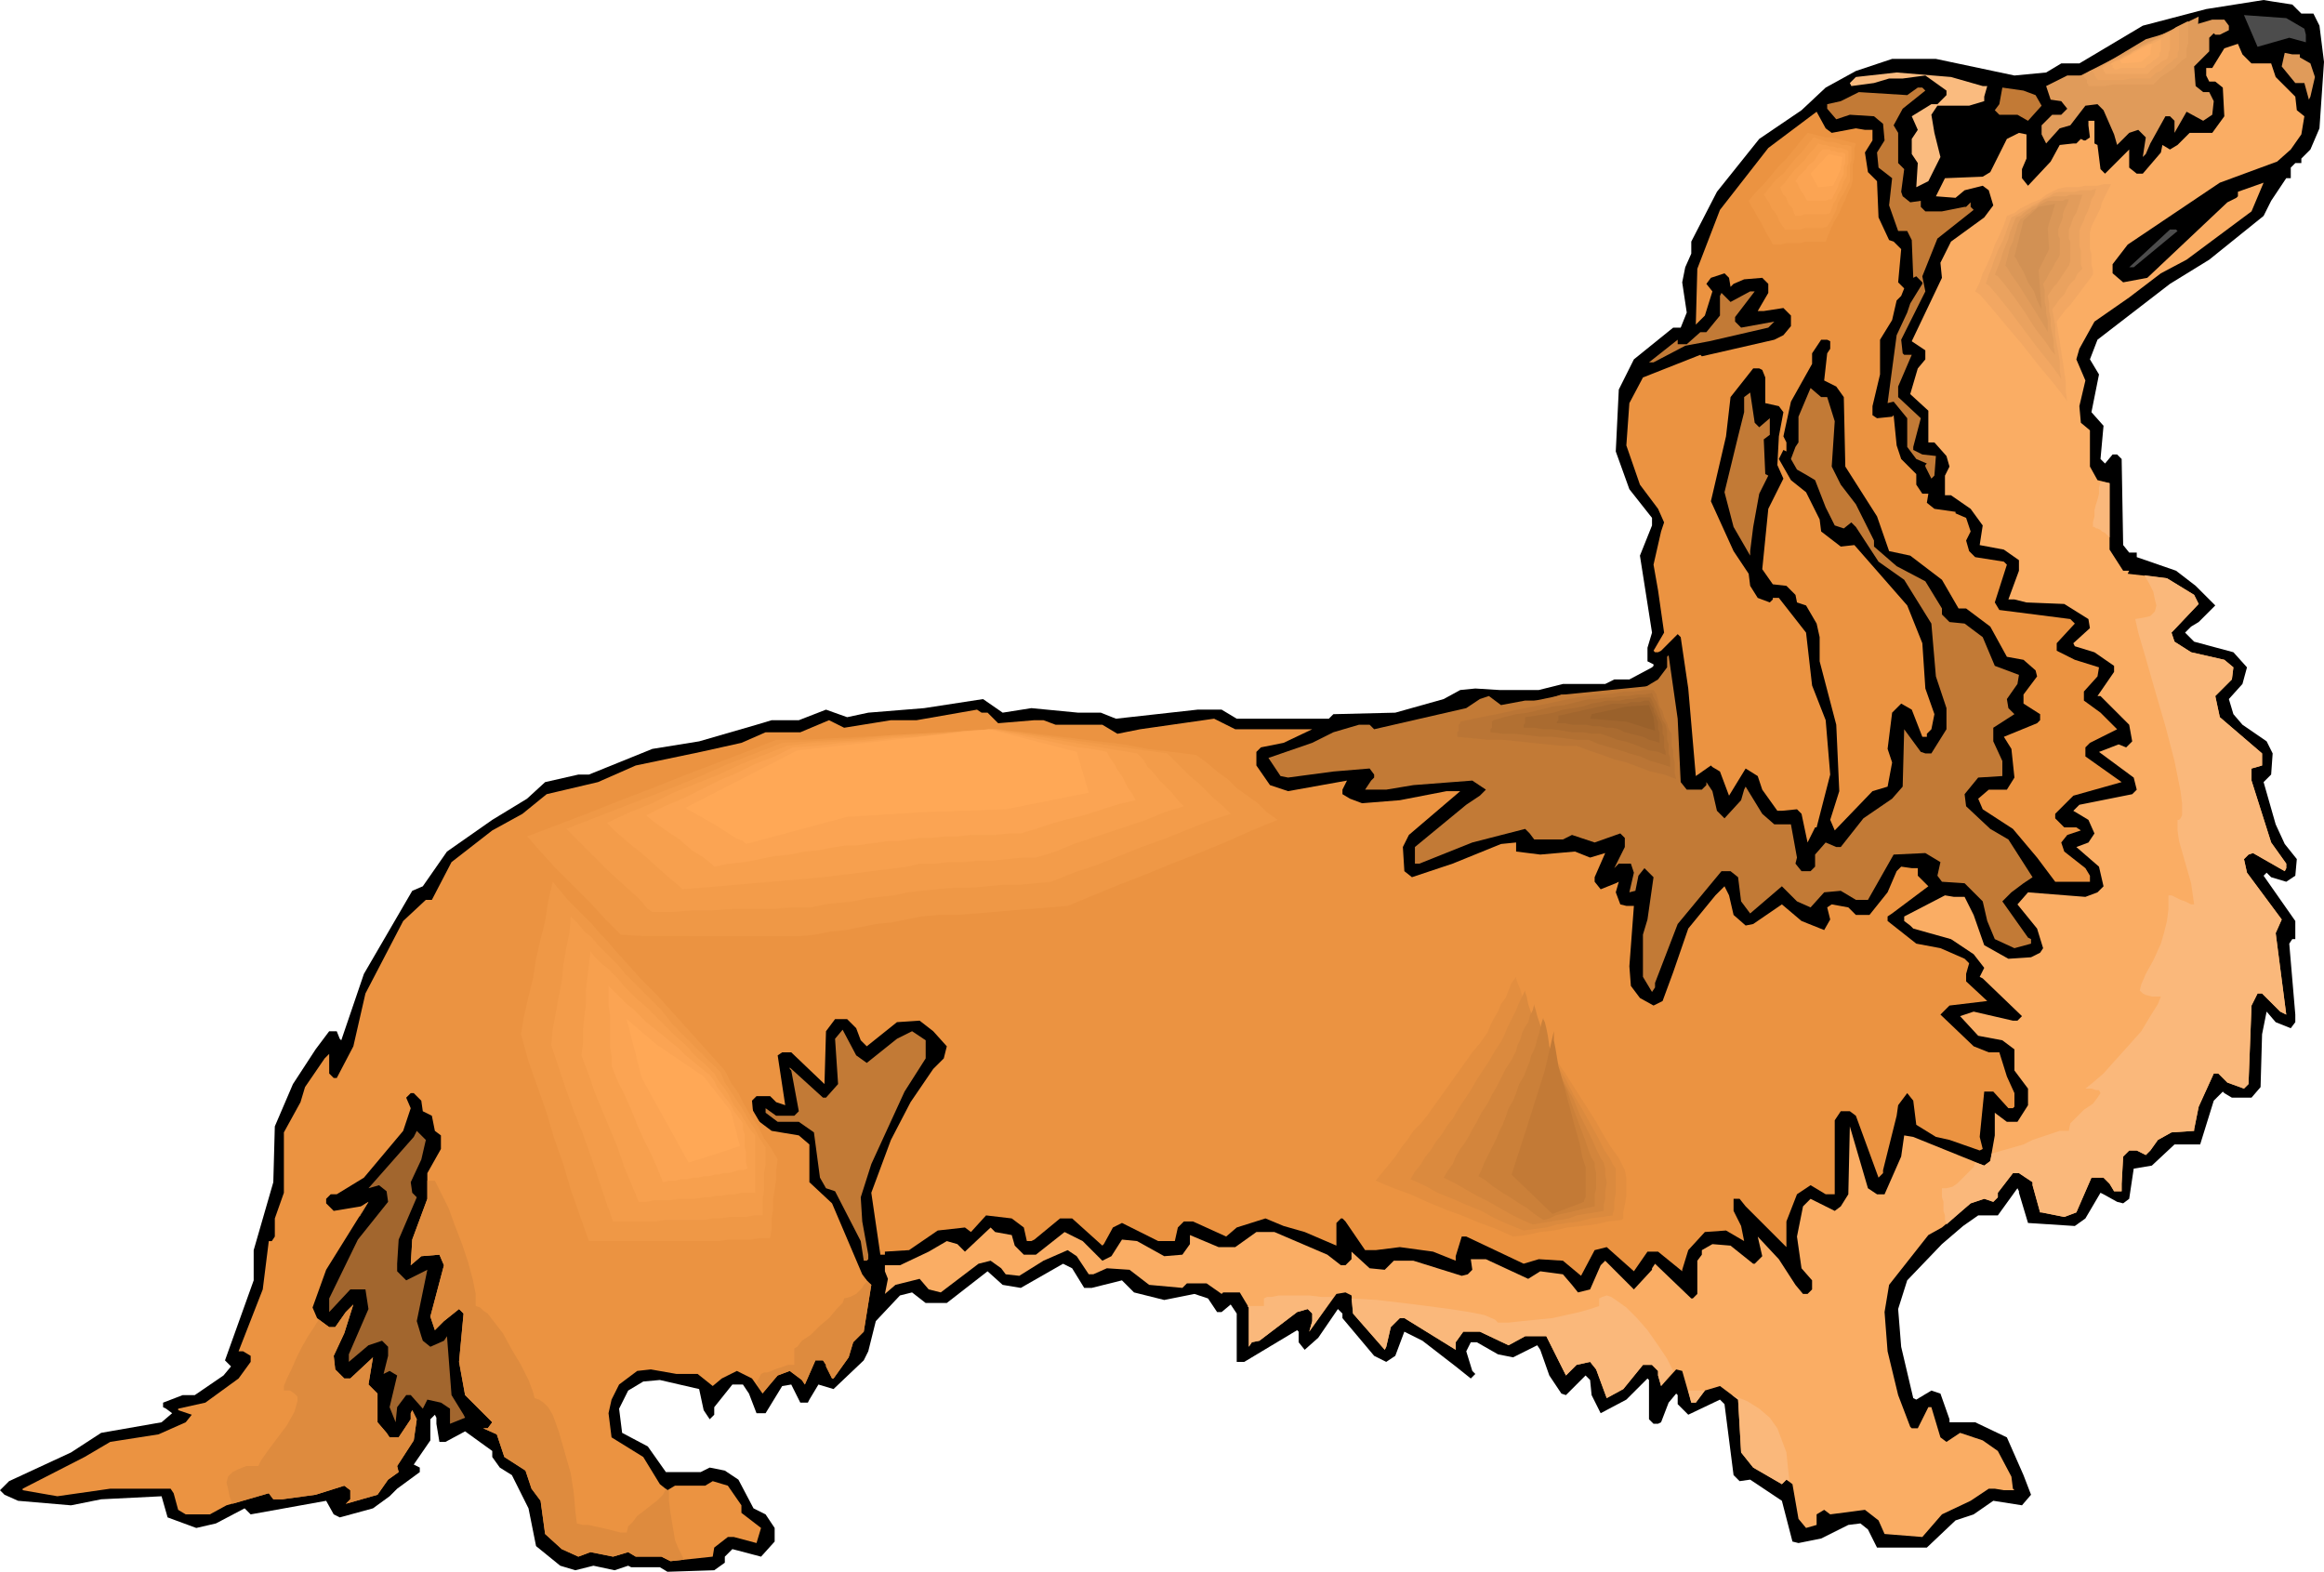
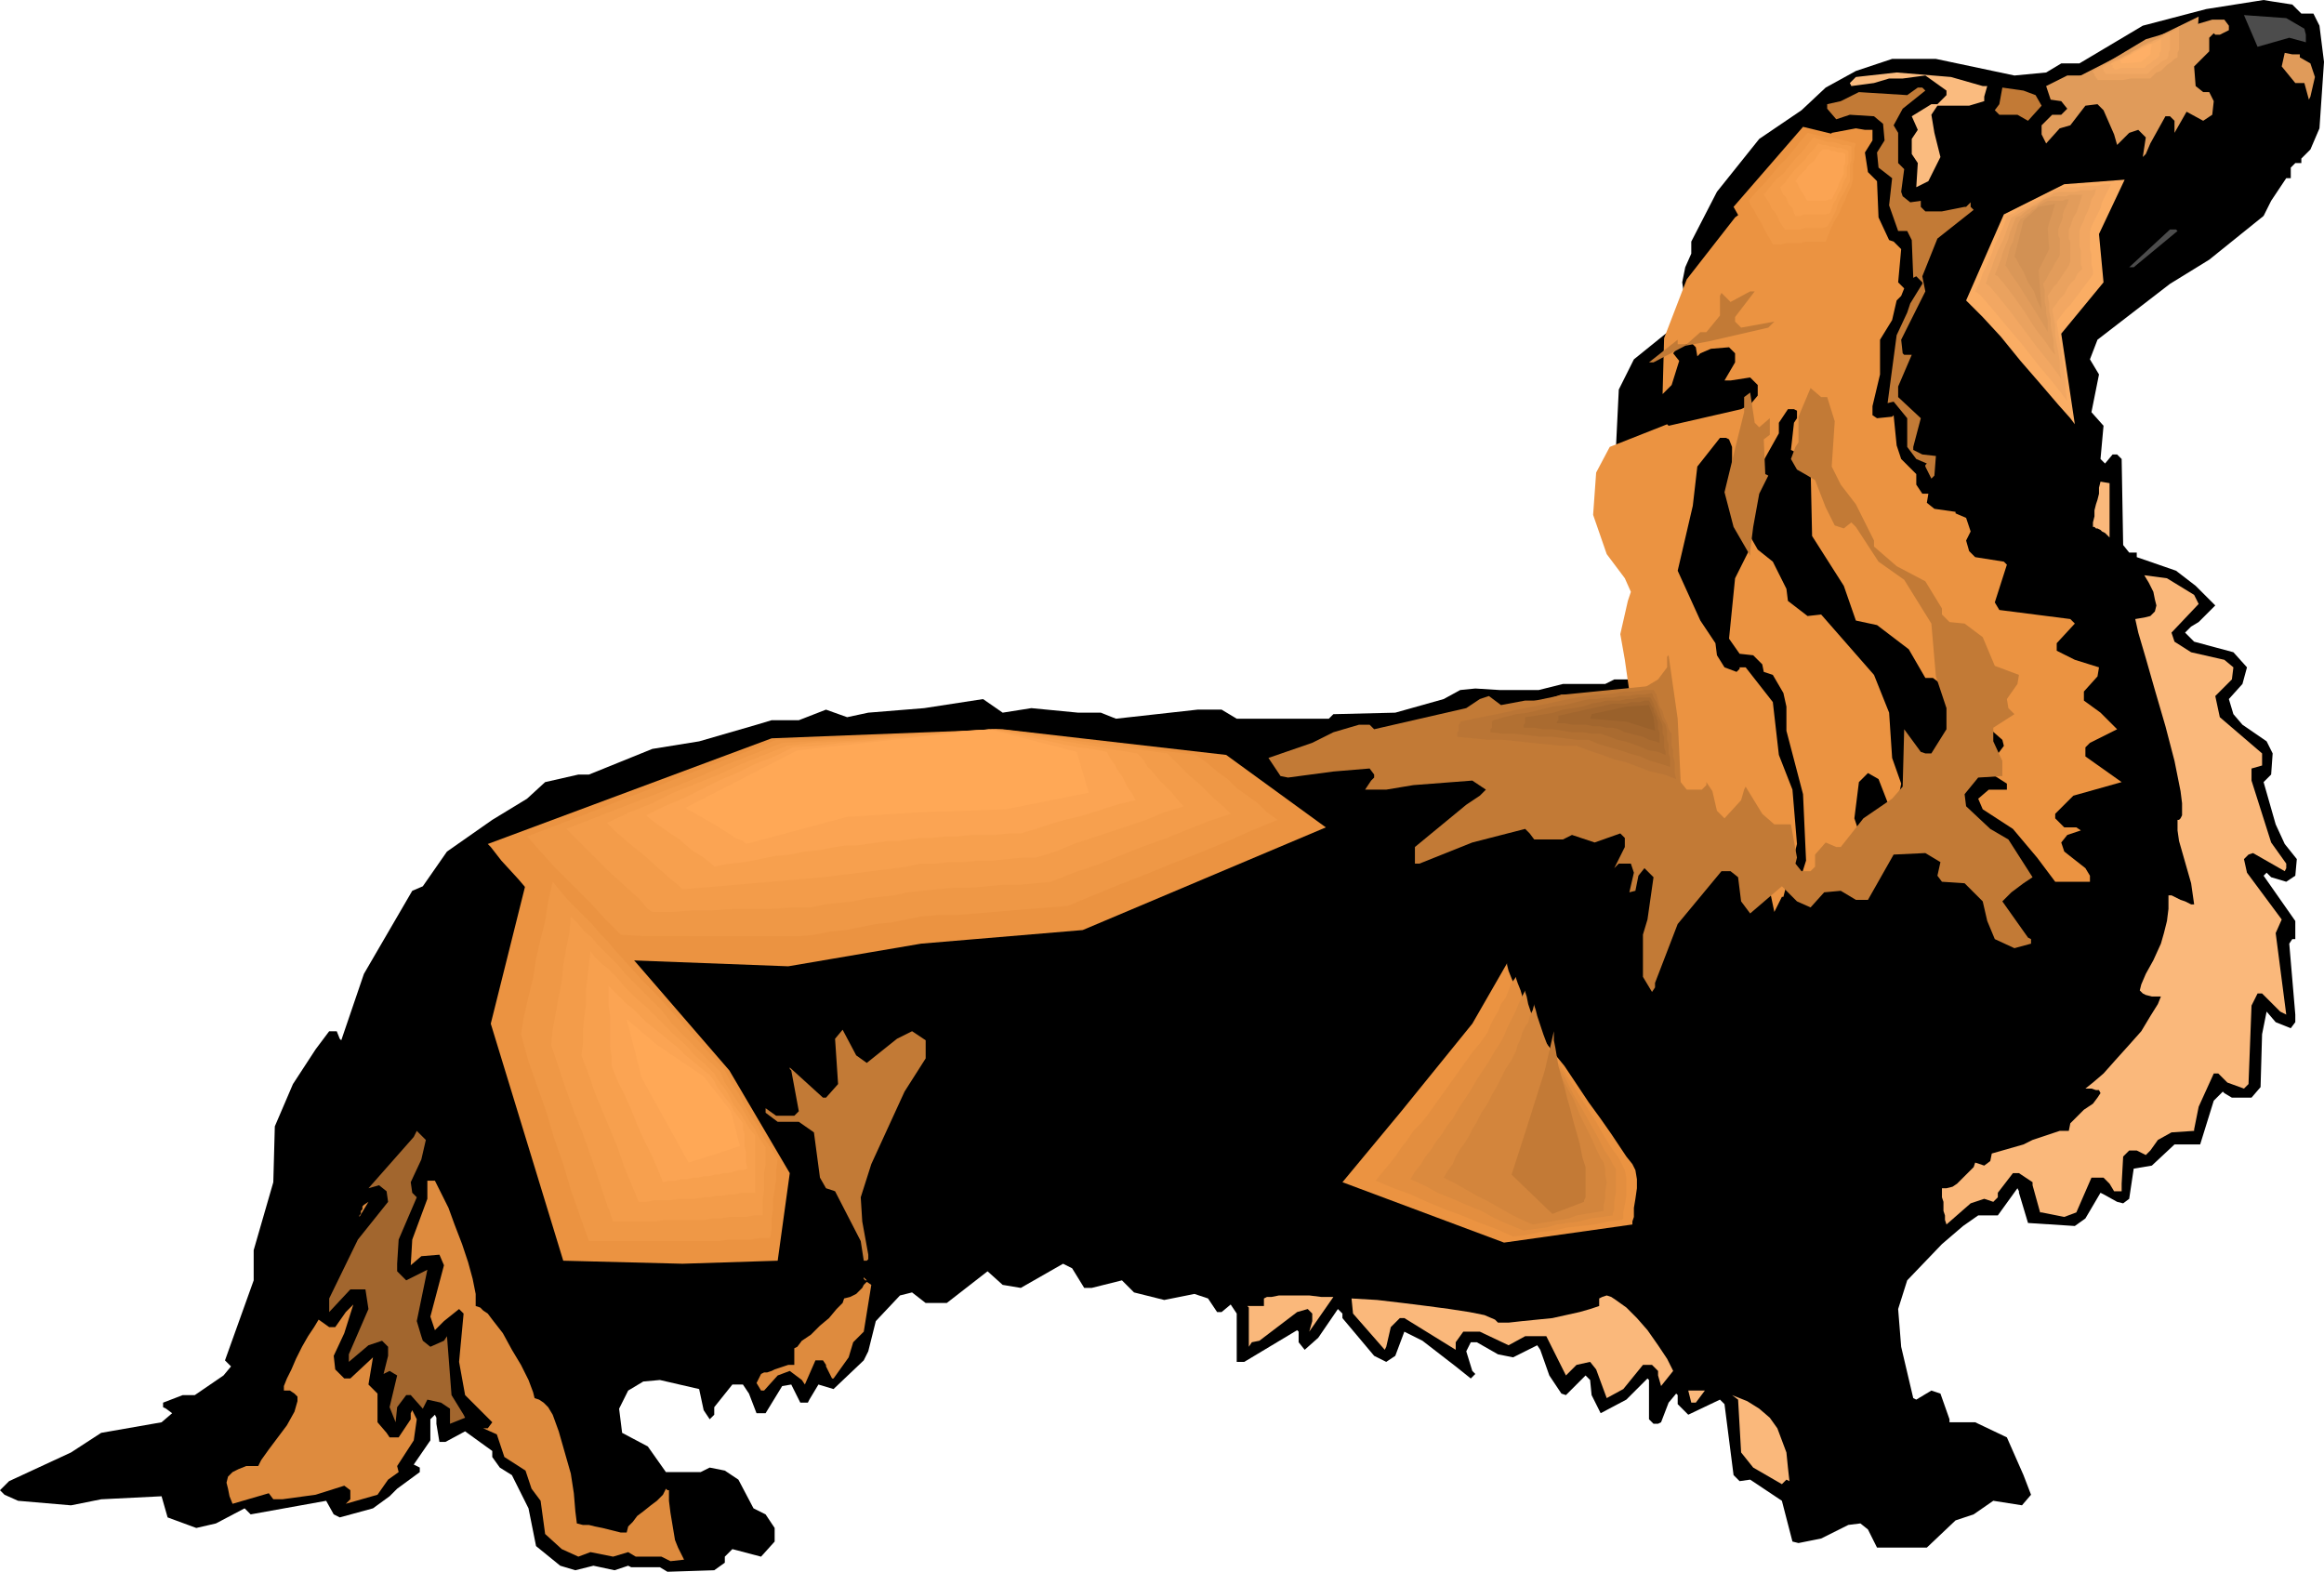
<svg xmlns="http://www.w3.org/2000/svg" width="5.128in" height="3.468in" fill-rule="evenodd" stroke-linecap="round" preserveAspectRatio="none" viewBox="0 0 1539 1041">
  <style>.pen1{stroke:none}.brush2{fill:#4c4c4c}.brush3{fill:#e09b5a}.brush4{fill:#faad64}.brush6{fill:#c27a36}.brush7{fill:#eb9341}.brush8{fill:#a2662e}.brush29{fill:#ef9846}.brush30{fill:#f39c4a}.brush31{fill:#f7a04e}.brush32{fill:#fba453}.brush33{fill:#ffa856}</style>
  <path d="m1518 3 6 6h8l4 8 3 24-3 44-6 14-6 6v3h-4l-3 3v7h-3l-10 15-5 10-36 29-26 16-48 37-5 13 6 10-5 25 8 9-2 22 3 3 5-6h3l3 3 1 57 4 5h5v3l26 9 13 10 13 13-11 11-5 3-4 4 6 6 26 7 9 10-3 11-9 10 3 10 6 7 16 11 4 8-1 14-5 5 8 28 6 13 8 10-1 11-6 4-10-3-3-3-2 2 21 30v12h-2l-2 3 4 47v5l-3 4-10-4-6-7-3 15-1 35-6 7h-13l-5-3-1-1-6 6-9 29h-17l-15 14-12 2-3 20-4 3-4-1-9-5-2-1-10 17-7 5-31-2-6-20v-1l-1-2-13 18h-13l-10 7-14 12-23 24-6 19 2 25 8 34 2 1 10-6 6 2 6 17v2h17l21 10 11 25 5 13-6 7-19-3-13 9-12 4-19 18h-33l-6-12-5-4-8 1-18 9-15 3-4-1-7-27-21-14-7 1-4-4-6-47-3-3-21 10-7-7v-6l-1-1-5 6-5 13-2 1h-3l-3-3v-26l-1-1-14 14-17 9-6-12-1-10-3-3-13 13-3-1-8-12-6-17-2-3-16 8-10-2-14-8h-4l-3 6 4 13 2 2-3 3-10-8-22-17-10-5-2-1-6 16-6 4-8-4-21-25v-3l-3-3-13 19-9 8-4-5v-7l-1-1-35 21h-5v-32l-4-6-6 5h-3l-6-9-9-3-20 4-20-5-8-8-20 5h-5l-8-13-6-3-28 16-12-2-10-9-27 21h-14l-9-7-8 2-16 17-5 20-3 6-20 19-10-3-6 10-1 2h-5l-6-12-6 1-11 18h-6l-5-13-4-6h-7l-12 15v5l-3 3-4-6-3-14-26-6-11 1-10 6-6 12 2 16 17 9 12 17h23l6-3 10 2 9 6 10 19 8 4 6 9v9l-9 10-19-5-5 5v4l-7 5-31 1-5-3h-19l-2-1-9 3-14-3-12 3-10-3-16-13-3-15-2-10-11-22-8-5-5-7v-4l-18-13-13 7h-4l-2-12v-4l-1-2-3 3v14l-11 16 4 2v3l-15 11-5 5-11 8-22 6-4-2-5-9-50 9-4-4-19 10-13 3-19-7-4-14-40 2-20 4-35-3-9-4-3-3 6-6 41-19 20-13 40-7 7-6-4-3-2-1v-3l13-5h8l19-13 5-6-4-4 19-53v-20l13-45 1-37 12-28 15-23 9-12h5l2 5 1 1 15-44 32-55 7-3 16-23 30-21 23-14 12-11 22-5h7l42-17 31-5 38-11 10-3h18l18-7 14 5 14-3 37-3 39-6 13 9 19-3 31 3h15l10 4 54-6h16l10 6h61l3-3 41-1 32-9 11-6 10-1 16 1h26l16-4h28l6-3h10l15-8 1-1v-1l-4-2v-9l3-10-8-51 8-20v-5l-15-19-9-25 2-41 10-20 26-21h5l4-10-3-20 2-10 4-9v-8l17-33 28-35 28-19 16-15 20-11 24-8h29l52 11 21-2 10-6h12l42-25 42-11 38-6 6 1 13 2z" class="pen1" style="fill:#000" />
  <path d="m1526 19 1 4v5l-11-3-21 6-9-21 28 2 12 7z" class="pen1 brush2" />
  <path d="M1476 17v3l-6 3h-3l-1-1-3 3v9l-10 10 1 13 5 4h4l3 6-1 9-6 4-11-6-8 14v-8l-3-3h-3l-10 18-3 7-2 2 2-13-5-5-6 2-8 8-2-7-7-16-4-4-8 1-10 13-7 2-9 10-3-6v-6l7-7h6l4-4-4-5-7-1-3-9 14-7h12l40-24 44-13h8l3 4z" class="pen1 brush3" />
-   <path d="M1491 42h13l3 9 13 13 1 9 5 4-2 12-7 10-9 8-38 14-61 41-10 13v6l7 6 16-3 53-50 6-3 1-1v-3l17-6-8 19-43 32-17 9-21 16-23 16-10 18-2 7 6 14-4 17 1 11 6 5v24l5 9 8 2v44l9 14h4l-1 2 26 3 18 11 3 6-18 19 2 6 11 7 22 5 6 5-1 8-11 11 3 14 28 24v8l-7 2v8l13 41 10 14v3l-1 2-21-12-3 1-3 3 2 9 23 31-4 9 7 54-4-2-12-12h-3l-4 8-2 52-3 3-11-4-6-6h-3l-10 22-3 15v1l-15 1-9 5-5 7-3 3-6-3h-5l-4 4-1 18v5h-5l-3-5-4-4h-8l-10 23-8 3-15-3h-1l-5-18v-2l-9-6h-4l-10 13v3l-3 3-6-2-9 3-19 16-9 5-26 33-3 18 2 26 7 29 8 21 1 1h4l7-14h2l6 20 4 3 9-6 15 5 10 7 9 17 1 8 1 1h-7l-6-1h-4l-12 8-19 9-13 15-25-2-4-9-9-7-23 3-4-3-5 3v7l-7 2-5-6-4-23-4-3-3 3-19-11-8-10-2-35-12-9-10 3-6 8h-3l-6-21-4-1-10 11-2-7v-3l-4-4h-6l-13 16-11 6-7-19-4-5-9 2-7 7-13-26h-14l-11 6-19-9h-11l-5 7v5l-34-21h-3l-6 6-3 13-1 2-21-24-1-12-4-2-6 1-18 25 2-7v-5l-3-3-7 2-25 19-5 1-2 3v-26l-6-10h-11l-1 1-10-7h-13l-3 3-22-2-13-10-15-1-9 4h-3l-8-12-6-4-16 7-16 10-9-1-3-4-7-5-8 2-25 19-8-2-6-7-16 4-7 6 2-10-2-5v-4h10l19-9 12-7 7 2 5 5 17-16 3 3 11 2 2 7 6 6h8l19-15 12 6 13 13 6-3 7-11 10 1 18 10 12-1 5-7v-6l19 8h11l14-10h12l35 15 9 7h3l4-4v-5l12 11 10 1 6-6h13l32 10 4-1 3-3-1-7h10l28 13 8-5 15 2 6 7 4 5 8-2 7-16 3-3 19 19 12-13v-1l2-3 24 23h1l3-3v-22l3-4v-3l7-4 12 1 15 12h1l5-5-3-13 14 15 11 17 5 6h3l3-3v-6l-7-8-3-21 4-20 5-5 16 8 4-3 5-8 1-45 12 41 6 4h5l11-25 2-14 6 1 47 19 4-3 3-17v-15l8 6h7l7-11v-11l-9-12v-14l-8-6-16-3-12-13 9-3 26 6h3l3-3-26-25-2-1 3-6-7-9-15-10-25-7-2-2-4-3v-3l27-14 6 1h7l6 12 7 20 16 9 15-1 6-3 2-3-4-13-13-16 7-8 38 3 8-3 4-4-3-13-15-13 8-3 4-6-4-9-10-6 4-4 35-7 3-3-2-8-23-17 13-5 5 2 4-4-2-11-19-19h-2l11-16v-4l-13-9-13-4-1-2 11-10-1-6-16-10-25-1-8-2h-4l7-19v-7l-10-7-16-3 2-13-8-11-13-9h-4v-13l3-6-2-7-8-9h-4v-21l-12-11 5-17 5-6v-6l-9-6 20-42-1-10 7-14 22-16 6-8-3-10-4-3-12 3-6 5-13-1 3-6 3-6 25-1 5-3 11-22 8-4 5 1v16l-3 7v6l4 5 15-16 6-11 9-1h2l3-3 2 1h1l3-2-1-8v-3h4v15l2 1 2 16 3 3 16-16v12l5 4h4l12-14 1-5 5 3 5-3 8-8h15l8-11-1-19-5-4h-4l-2-4v-5h4l8-13 9-3 3 7 6 6z" class="pen1 brush4" />
  <path d="M1523 36v2l7 4 3 9-3 13-1 2-3-11h-6l-9-11 2-9 5 1h5z" class="pen1 brush3" />
  <path d="M1313 57h3l-2 7v3l-10 3h-21l-4 6 2 12 4 16-8 16-8 4 1-16-4-6V92l4-6-4-9 13-8h4l6-6v-3l-14-10-15 2h-9l-10 3-15 2-1-2 4-4 27-3 36 3 21 6z" class="pen1" style="fill:#fabb7f" />
  <path d="m1275 60-15 12-6 11 3 5v20l4 4-2 15 1 3 5 4 7-1v4l3 3h11l15-3h1l3-3v3l2 2-24 19-10 25 2 10-16 32 1 9 1 1h5l-9 21v7l15 14-5 19v2l6 3 9 1-1 13-2 2-4-8v-1l1-1-7-3-6-8v-19l-9-11-4 1 6-45 7-15 2-6 8-13v-1l-4-4-2 1-1-25-3-6h-6l-6-17 2-18-9-7-1-10 5-8-1-11-6-5-16-1-9 3-6-7v-3l9-2 12-6 32 2 7-5h3l2 2zm73 3 4 7-9 10-7-4h-12l-3-3 3-4 2-11 14 2 8 3z" class="pen1 brush6" />
-   <path d="m1213 88 16-3 6 1h5v7l-5 8 2 13 6 6 1 24 7 15 3 1 5 5-2 22 4 4-2 5-3 3-3 13-8 13v23l-5 21v6l3 2 10-1 1-1 2 20 3 9 10 10v7l4 6h4l-1 6 5 4 14 2v1l7 3 3 9-3 6 2 7 4 4 19 3 2 2-8 25 3 5 47 6 3 3-12 13v5l12 6 16 5-1 6-9 10v6l11 8 11 11-18 9-3 3v6l24 17-32 9-12 12v3l6 6h8l3 2-9 3-4 5 2 6 14 11 3 5v4h-23l-12-16-16-19-20-13-3-7 7-6h12l5-8-2-19-5-8 22-9 2-2v-4l-11-7v-6l9-12-1-4-8-7-11-2-11-20-16-12h-5l-11-19-21-16-14-3-8-23-14-22-7-11-1-46-5-7-8-4 2-18 2-3v-5l-2-1h-4l-6 9v7l-14 25-5 23 2 4v6l-2-1-3 6 8 14 10 8 9 18 1 8 13 10 9-1 35 40 10 25 2 30 6 17-2 10-3 3v2h-3l-7-18-7-4-6 6-3 24 3 9-3 16-10 3-25 26-3-7 6-19-2-44-11-42v-16l-2-9-7-12-6-2-1-5-6-6-9-1-7-10 4-40 10-20-4-9 1-19 3-16-3-4-9-2v-17l-2-5-2-1h-4l-15 19-3 26-10 43 15 33 10 15 1 8 5 8 8 3 2-2v-1h4l18 23 4 35 9 23 3 36-9 35h-1l-5 10-4-19-3-3-10 1h-3l-10-14-3-9-8-5-11 18-6-16-5-3-1-1-10 7-5-58-5-34-2-2-11 11-2 1h-2l-1-1 7-12-4-28-3-17 5-22 2-6-4-9-12-16-9-26 2-28 9-17 38-15 1 1 48-11 6-3 5-6v-7l-5-5-13 2h-4l7-12v-6l-4-4-12 1-7 3-2 2-1-6-3-3-9 3-3 4 4 5-5 16-6 6 1-37 15-39 32-41 32-24 6 11 4 3z" class="pen1 brush7" />
+   <path d="m1213 88 16-3 6 1h5v7l-5 8 2 13 6 6 1 24 7 15 3 1 5 5-2 22 4 4-2 5-3 3-3 13-8 13v23l-5 21v6l3 2 10-1 1-1 2 20 3 9 10 10v7l4 6h4l-1 6 5 4 14 2v1l7 3 3 9-3 6 2 7 4 4 19 3 2 2-8 25 3 5 47 6 3 3-12 13v5l12 6 16 5-1 6-9 10v6l11 8 11 11-18 9-3 3v6l24 17-32 9-12 12v3l6 6h8l3 2-9 3-4 5 2 6 14 11 3 5v4h-23l-12-16-16-19-20-13-3-7 7-6h12v-4l-11-7v-6l9-12-1-4-8-7-11-2-11-20-16-12h-5l-11-19-21-16-14-3-8-23-14-22-7-11-1-46-5-7-8-4 2-18 2-3v-5l-2-1h-4l-6 9v7l-14 25-5 23 2 4v6l-2-1-3 6 8 14 10 8 9 18 1 8 13 10 9-1 35 40 10 25 2 30 6 17-2 10-3 3v2h-3l-7-18-7-4-6 6-3 24 3 9-3 16-10 3-25 26-3-7 6-19-2-44-11-42v-16l-2-9-7-12-6-2-1-5-6-6-9-1-7-10 4-40 10-20-4-9 1-19 3-16-3-4-9-2v-17l-2-5-2-1h-4l-15 19-3 26-10 43 15 33 10 15 1 8 5 8 8 3 2-2v-1h4l18 23 4 35 9 23 3 36-9 35h-1l-5 10-4-19-3-3-10 1h-3l-10-14-3-9-8-5-11 18-6-16-5-3-1-1-10 7-5-58-5-34-2-2-11 11-2 1h-2l-1-1 7-12-4-28-3-17 5-22 2-6-4-9-12-16-9-26 2-28 9-17 38-15 1 1 48-11 6-3 5-6v-7l-5-5-13 2h-4l7-12v-6l-4-4-12 1-7 3-2 2-1-6-3-3-9 3-3 4 4 5-5 16-6 6 1-37 15-39 32-41 32-24 6 11 4 3z" class="pen1 brush7" />
  <path d="m1442 153-29 24h-3l27-25h4l1 1z" class="pen1 brush2" />
  <path d="M1149 210v3l4 4 11-2 11-2-4 4-39 9-16 3-21 11h-3l19-15v3h6l9-8h4l9-11v-13l1-2 6 6 13-7h3l-13 17zm61 53 5 16-2 30 6 12 10 13 12 24v4l15 13 19 10 11 18v4l5 5 10 1 12 9 8 19 16 6-1 6-7 10 1 6 4 4-14 9v9l6 13v10l-16 1-9 11 1 8 16 15 12 7 16 25-6 4-8 6-6 6 17 24 2 1v3l-11 3-13-6-5-12-3-13-12-12-15-1-3-4 2-9-10-6-21 1-17 30h-8l-10-6-11 1-9 10-9-4-10-10-21 18-6-8-2-16-5-4h-6l-29 35-15 39v3l-2 3-6-10v-28l3-10 4-28-6-6-4 5-2 10-4 1 3-13-2-6h-8l-3 3 7-14v-6l-3-3-17 6-15-5-6 3h-19l-3-4-3-3-35 9-35 14h-3v-11l34-28 9-6 4-4-9-6-39 3-18 3h-14l4-6 2-2v-2l-3-4-24 2-30 4-5-1-8-12 29-10 14-7 17-5h7l3 3 61-14 9-6 6-2 8 6 16-3h12l12-4 20 1 34-5 10-6 6-8v-7l1-1 6 42 2 42 4 5h10l3-3v-2l4 6 3 13 5 5 11-12 2-7 1-2 11 18 8 7h11l4 22-1 4 4 5h6l3-3v-8l7-8 7 3h3l15-19 19-13 7-8 1-38 11 15 3 1h4l10-16v-14l-7-21-3-35-18-29-17-12-15-23-3-3-5 4-6-2-6-12-7-18-5-3-7-4-4-7 3-8 2-3v-17l8-19 7 6h4z" class="pen1 brush6" />
  <path d="m1165 283 7-6v11l-4 3 1 23 2 1-6 12-4 22-2 16v3l-11-19-6-23 9-37 4-16v-10l4-3 3 20 3 3z" class="pen1 brush6" />
-   <path d="m654 472 7 7 24-2h6l8 3h31l10 6 15-3 49-7 14 7h51l-19 9-15 3-3 3v9l9 13 12 4 39-7-3 6v3l5 3 8 3 25-2 31-6h9l-34 29-4 8 1 16 5 4 27-9 32-13 10-1v6l16 2 23-2 10 4 10-3-7 16v3l4 5 10-4 2-1-2 7 3 8 4 1h5l-3 40 1 13 6 8 9 5 6-3 7-19 10-29 18-22 6-6 3 6 3 13 8 7 5-1 19-13 13 11 15 6 4-7-2-8 3-2 11 2 5 5h9l12-15 6-14 3-3 7 1h4v5l7 7-24 18-3 2v3l19 15 16 3 16 7 3 3-2 7v5l14 13-25 3-6 6 22 21 10 4h7l5 16 5 11v9l-1 1h-3l-10-11h-6l-3 30 2 8-2 1-20-7-9-2-13-8-2-16-4-5-6 8-1 7-9 36v2l-3 3-15-41-4-3h-6l-4 6v49h-6l-10-6-9 6-7 18v17l-27-27-4-5h-4v8l5 10 2 10-12-7-14 1-11 12-4 13v1l-16-13h-7l-9 13-18-16-8 2-9 17-12-10-16-1-10 3-38-18h-3l-4 13v3l-15-6-22-3-16 2h-7l-13-19-2-2h-1l-3 3v15l-21-9-14-4-12-5-19 6-7 6-22-10h-6l-4 4-2 9h-11l-24-12-6 3-6 11-1 1-20-18h-8l-17 14-2 1h-3l-2-9-8-6-17-2-10 11-4-3-18 2-19 13-16 1v2h-3l-6-41 13-35 13-25 15-22 7-7 2-8-9-10-9-7-15 1-20 16-4-4-3-8-6-6h-8l-6 8-1 35-22-21h-6l-3 2 5 33-6-2-4-4h-9l-3 3 1 11 12 9 18 3 7 6v25l15 14 20 47 3 4 3 3-5 31-7 7-3 10-10 14h-1l-4-8v-1l-2-3h-5l-7 16-2-3-8-6-8 3-10 12-7-10-10-5-10 5-6 5-10-8h-14l-17-3-9 1-12 9-5 10-2 9 2 16 21 13 11 18 5 4 5-3h20l5-3 10 3 9 13v5l13 10-3 10-15-4h-4l-9 7-1 6-28 3-6-3h-17l-5-3-10 3-15-3-8 3-11-5-11-10-3-22-6-8-4-12-14-9-5-15-9-4h3l3-4-18-18-4-22 3-32-3-3-10 8-6 6-3-9 9-34-3-7-12 1-7 6 1-17 10-27v-17l9-16v-9l-4-3-2-10-6-3-1-7-5-5h-2l-3 3 3 7-5 15-26 31-18 11h-4l-3 3v3l5 5 18-3 5-3-28 45-9 25 3 7 8 6h4l7-10 5-5-6 19-7 15 1 9 6 6h4l15-14-3 18 6 6v19l6 7 2 3h6l8-12v-4l1-2 3 6-2 14-11 17 1 4-7 5-7 10-21 6 3-3v-6l-4-3-19 6-22 3h-6l-3-4-28 8-11 6h-16l-5-3-3-11-2-3H73l-35 5-23-4v-1l41-21 17-10 32-5 18-8 4-5-9-3v-1l18-4 22-16 8-11v-4l-5-3h-3l16-41 4-32h2l2-3v-12l6-17v-40l11-20 3-10 13-19 3-3v13l3 3h2l11-21 8-35 25-48 15-14h4l13-25 27-21 20-11 16-13 34-8 25-11 43-9 27-6 16-7h23l19-8 10 5 31-5h17l40-7 3 2h4z" class="pen1 brush7" />
  <path d="m574 704 20-16 10-5 9 6v12l-14 22-22 48-7 22 1 16 4 22v3l-1 1h-2l-2-13-17-33-6-2-4-7-4-30-10-7h-14l-8-6v-3l7 5h12l3-3-5-27-1-1v-1l22 20h2l8-9-2-30 5-6 9 17 7 5z" class="pen1 brush6" />
  <path d="m279 768-7 15 1 7 3 3-12 28-1 16v5l6 6 14-7-7 34 3 10 1 3 5 4 9-4 2-3 3 39 8 13 1 2-10 4v-10l-6-4-9-2-3 6-8-9h-3l-6 8-1 10-4-10 5-21-5-3-4 2 3-12v-6l-4-4-9 3-13 11v-5l13-30-2-13h-10l-14 15v-9l19-39 20-25-1-7-5-4-7 2 30-34 2-4 6 6-3 13z" class="pen1 brush8" />
  <path d="m1374 52 43-22 39-19-2 27-26 21-50 2-4-9z" class="pen1 brush3" />
-   <path d="m1380 50 4-3 5-2 5-2 4-3 5-2 4-2 5-3 4-2 4-2 5-2 4-2 4-2 4-2 4-3 4-2 4-2v15l-1 3v6l-3 2-2 2-3 3-3 2-3 2-3 2-2 2-3 3h-27l-5 1h-11v-1l-1-1v-2l-1-1-1-1v-1z" class="pen1" style="fill:#e6a05e" />
  <path d="m1386 47 4-2 3-2 4-2 4-2 4-1 4-2 3-2 4-2 3-2 4-2 3-1 4-2 3-2 3-1 4-2 3-2v15l-1 2v3l-2 1-2 2-3 2-2 2-2 2-3 1-2 2-2 2h-13l-5 1h-17v-1h-1v-1l-1-1v-1l-1-1v-1z" class="pen1" style="fill:#eca35f" />
  <path d="m1392 45 3-2 3-1 3-2 3-1 3-2 3-1 3-2 3-1 2-2 3-1 3-1 2-2 3-1 3-1 2-2 3-1v11l-1 2v2l-1 2-2 1-2 1-2 2-2 1-2 2-1 1-2 2h-28v-1l-1-1v-1l-1-1z" class="pen1" style="fill:#f2a863" />
  <path d="m1398 42 2-1 3-1 2-1 2-1 2-1 2-1 2-2 2-1 2-1 2-1 2-1 2-1h2l2-1 2-1 2-1v8l-1 1v2l-1 1-1 1-2 1-1 1-1 1-2 1-1 1-1 1h-15l-3 1h-2v-1h-1v-2h-1v-1z" class="pen1" style="fill:#f8ac64" />
  <path d="m1404 40 11-6 10-5-1 7-6 5-13 1-1-2z" class="pen1" style="fill:#feaf66" />
  <path d="m1302 199 25-57 40-20 40-3-17 36 3 32-28 34 9 60-3-4-8-9-12-14-13-15-13-16-12-13-8-8-3-3z" class="pen1 brush4" />
  <path d="m1308 193 3-6 2-6 3-6 3-7 2-6 3-6 3-7 2-6 5-2 4-3 4-2 4-2 5-2 4-3 4-2 4-2 5-1h8l5-1h8l4-1h5l-2 4-2 4-2 4-1 4-2 4-2 4-2 4-1 4v11l1 3v7l1 4v3l-3 4-3 4-3 4-3 4-3 4-3 3-3 4-3 4 1 7 1 6 1 7 1 6 1 7 1 7v6l1 7-2-3-7-9-10-12-11-14-11-13-10-12-7-8-3-2z" class="pen1" style="fill:#f2a762" />
  <path d="m1315 188 2-6 2-5 2-6 2-5 3-6 2-5 2-6 2-5 4-2 3-2 4-2 3-2 4-2 3-2 4-2 3-2 4-1h10l4-1h7l3-1-1 4-2 3-1 4-1 3-2 4-1 3-2 4-1 3v10l1 3v9l1 3-3 3-2 4-3 3-2 3-2 4-3 3-2 3-3 4 1 5 1 6v6l1 6 1 5 1 6v6l1 6-2-3-6-8-8-10-9-12-9-12-8-10-6-7-2-1z" class="pen1" style="fill:#eaa25f" />
  <path d="m1321 182 2-5 2-5 1-4 2-5 2-5 1-4 2-5 2-5 3-1 2-2 3-2 3-2 3-1 2-2 3-2 3-1 3-1h8l3-1h8l-1 3-1 3-1 3-1 3-2 3-1 3-1 3-1 2v6l1 2v13l-1 3-2 3-2 3-2 3-2 3-2 2-2 3-2 3 1 5v5l1 5v5l1 5 1 5v4l1 5-2-2-4-6-7-9-7-11-7-10-6-8-5-6-2-1z" class="pen1" style="fill:#e29c5b" />
  <path d="m1328 176 1-4 1-4 1-4 2-4 1-4 1-3 1-4 2-4 2-1 2-2 2-1 2-2 2-1 2-2 2-1 2-1 2-1h10l2-1h2l-1 3-1 2-1 2-1 3v2l-1 3-1 2-1 3v4l1 2v11l-1 2-2 3-1 2-1 2-2 3-1 2-1 2-2 3 1 4v8l1 4v4l1 4v8l-1-2-3-5-5-8-5-8-5-8-5-7-3-5-1-1z" class="pen1" style="fill:#da9758" />
  <path d="m1334 170 6-24 10-9 11-2-5 16 1 14-7 14 2 26-1-2-2-4-2-6-4-6-3-7-3-5-2-4-1-1z" class="pen1" style="fill:#d29154" />
  <path d="m1391 319 6 1v36l-2-2-1-1-2-1-1-1-2-1h-1l-1-1h-1v-3l1-4v-4l1-4 1-3 1-4v-4l1-4zm29 62 15 2 18 11 3 6-18 19 2 6 11 7 22 5 6 5-1 8-11 11 3 14 28 24v8l-7 2v8l13 41 10 14v3l-1 2-21-12-3 1-3 3 2 9 23 31-4 9 7 54-4-2-12-12h-3l-4 8-2 52-3 3-11-4-6-6h-3l-10 22-3 15v1l-15 1-9 5-5 7-3 3-6-3h-5l-4 4-1 18v5h-5l-3-5-4-4h-8l-10 23-8 3-15-3h-1l-5-18v-2l-9-6h-4l-10 13v3l-3 3-6-2-9 3-16 14-1-3v-3l-1-3v-6l-1-3v-6h3l4-1 3-2 3-3 3-3 2-2 3-3 1-3 6 2 4-3 1-5 7-2 7-2 7-2 6-3 6-2 6-2 6-2h6l1-5 4-4 5-5 6-4 3-4 2-3-1-2h-2l-3-1h-4l5-4 7-6 8-9 9-10 8-9 6-10 5-8 2-5h-6l-4-1-2-1-2-2 1-4 3-7 5-9 5-11 2-7 2-8 1-8v-9h2l2 1 2 1 2 1 3 1 2 1 2 1h2l-1-7-1-7-2-7-2-7-2-7-2-7-1-7v-7h1l1-1 1-2v-8l-1-8-4-20-6-23-7-24-6-21-5-17-2-9 6-1 4-1 3-3 1-4-1-4-1-5-3-6-3-5zm-235 600-2-1-3 3-19-11-8-10-2-35-4-3 10 4 8 5 7 6 5 7 3 8 3 8 1 10 1 9zm-56-60-6 8h-3l-2-8h11zm-21-13-8 10-2-7v-3l-4-4h-6l-13 16-11 6-7-19-4-5-9 2-7 7-13-26h-14l-11 6-19-9h-11l-5 7v5l-34-21h-3l-6 6-3 13-1 2-21-24-1-10 17 1 17 2 16 2 15 2 13 2 10 2 7 3 2 2h7l9-1 10-1 10-1 9-2 9-2 7-2 6-2v-5l2-1 3-1 3 1 3 2 7 5 7 7 7 8 7 10 6 9 4 8zm-225-49-16 23 2-7v-5l-3-3-7 2-25 19-5 1-2 3v-26l-1-1h11v-5l2-1h3l5-1h20l8 1h8z" class="pen1" style="fill:#fab87b" />
  <path d="m945 479 91-19 60-6 14 35 3 35-77-25-93-8 2-12z" class="pen1 brush6" />
  <path d="m967 478 9-2 10-2 10-2 9-2 10-2 10-2 9-2 10-2 6-1 7-1h6l7-1 6-1h6l7-1h6l2 3 1 4 1 4 2 3 1 4 2 4 1 4 2 3v8l1 3v4l1 4v7l1 4-8-3-9-2-8-3-8-3-8-2-8-3-9-3-8-3h-10l-10-1-10-1-9-1-10-1h-10l-10-1-10-1v-3l1-1v-4l1-1v-1z" class="pen1" style="fill:#ba7535" />
  <path d="m989 477 7-2 8-2 8-1 8-2 8-2 8-1 8-2 8-2h5l6-1h5l5-1h5l6-1h5l5-1 1 3 2 3 1 3 1 3 1 3 1 3 2 3 1 4v6l1 3v6l1 3v6l-6-2-7-2-7-3-7-2-6-2-7-2-7-2-7-3h-8l-8-1-8-1h-8l-8-1-9-1h-8l-8-1v-2l1-1v-4l1-1z" class="pen1" style="fill:#b27032" />
  <path d="m1010 475 7-1 6-1 6-1 6-2 7-1 6-1 6-2 6-1 4-1h9l4-1h4l4-1h8l1 2 1 2 1 3 1 2 1 3 1 2 1 2 1 3v5l1 2v7l1 3v2l-5-2-6-1-5-2-5-2-6-2-5-1-5-2-6-2h-6l-6-1h-7l-6-1-7-1h-6l-6-1h-7v-2l1-1v-4z" class="pen1" style="fill:#aa6b30" />
  <path d="m1032 474 5-1 4-1 5-1 4-1 5-1 4-1 5-1 4-1h9l3-1h6l3-1h3l1 2 1 2 1 1v2l1 2 1 2v1l1 2v5l1 2v7l-3-1-4-1-4-2-4-1-4-1-4-1-4-2-4-1h-4l-5-1h-4l-5-1h-9l-5-1h-5v-1l1-1v-3z" class="pen1 brush8" />
  <path d="m1054 473 23-5 15-1 3 8 1 9-19-6-24-2 1-3z" class="pen1" style="fill:#9a612b" />
  <path d="m889 783 39-47 47-58 23-40v1l1 4 2 5 3 7 4 9 5 9 6 11 8 11 9 11 8 12 8 12 8 11 7 10 6 9 4 6 4 5 2 4 1 6v6l-1 7-1 6v6l-1 3v2l-85 12-107-40z" class="pen1 brush7" />
  <path d="m911 782 4-5 5-6 4-5 4-6 4-5 4-6 5-5 4-5 5-7 5-7 5-7 5-7 5-7 5-7 5-6 5-7 2-5 2-4 3-5 2-5 3-4 2-5 2-5 3-4v1l1 3 2 5 2 7 3 8 5 9 5 10 7 10 7 10 7 11 7 11 7 11 5 9 5 8 5 7 2 4 2 4 1 5v12l-1 6-1 5v4l-1 1-9 1-9 2-9 1-9 1-9 2-9 1-9 2-9 1-11-5-11-4-12-5-11-4-12-5-11-5-11-4-12-5z" class="pen1" style="fill:#e38e3f" />
  <path d="m934 781 3-5 4-5 3-5 4-5 3-5 4-5 3-5 4-5 4-7 4-6 4-6 4-7 4-6 4-6 4-7 4-6 2-4 2-5 2-4 2-4 2-4 2-5 2-4 2-4v1l1 3 1 5 2 6 3 7 4 9 4 9 6 9 6 10 5 10 6 10 5 9 5 9 4 8 4 6 2 4 2 3v16l-1 6v5l-1 3v1l-7 1-8 1-7 2-8 1-7 1-7 2-8 1-7 1-10-4-9-4-9-5-10-4-9-4-10-4-9-5-9-4z" class="pen1" style="fill:#db8a3e" />
  <path d="m956 780 3-5 3-4 2-5 3-5 3-4 3-5 2-4 3-5 3-6 4-6 3-6 3-5 3-6 3-6 4-6 3-6 1-4 2-4 1-4 2-4 2-3 1-4 2-4 1-4v1l1 3 1 4 2 6 2 6 3 8 3 8 4 9 5 9 5 9 4 10 4 8 4 8 3 7 3 6 2 3 1 4v4l1 5-1 6v5l-1 4v4l-6 1-6 1-6 1-5 2-6 1-6 1-6 1-6 1-7-3-8-4-7-4-7-4-8-4-7-4-7-4-8-4z" class="pen1" style="fill:#d3853c" />
-   <path d="m979 779 2-4 2-5 2-4 2-4 2-4 2-4 2-5 2-4 2-5 2-6 3-5 2-5 2-6 3-5 2-5 2-5 1-4 2-4 1-3 1-4 1-3 1-4 1-4 1-3v1l1 2 1 4 1 5 1 7 2 7 3 7 3 8 4 8 3 9 3 8 3 8 3 8 2 6 2 5 2 3v3l1 4v10l-1 4v8l-5 1-4 1-4 1-4 1-5 1-4 1-4 2-4 1-6-4-5-4-5-3-6-4-5-3-6-4-5-4-5-3z" class="pen1" style="fill:#cb8039" />
  <path d="m1001 778 10-31 12-38 6-26v6l1 5 1 6 1 6 2 7 2 7 2 8 2 7 2 8 2 7 2 7 1 5 1 5 1 3 1 3v20l-1 2v1l-21 8-27-26z" class="pen1" style="fill:#c37a36" />
  <path d="m323 559 188-70 153-6 148 17 66 48-161 68-107 9-88 15-132-5-3-4-8-9-11-12-13-14-12-14-11-12-7-9-2-2z" class="pen1 brush7" />
  <path d="m349 554 21-8 21-8 20-8 21-8 20-8 21-8 21-8 20-8h19l18-1 19-1 18-1 19-1 18-1 19-1 18-1 17 2 16 2 16 2 16 2 17 2 16 3 16 2 16 2 7 5 7 6 7 5 6 6 7 5 7 5 6 6 7 5-17 7-18 8-17 7-18 7-17 7-18 7-17 7-17 7-12 1-13 1-12 1-12 1-12 1-12 1h-12l-12 1-10 2-10 2-10 1-10 2-10 2-10 1-10 2-10 1H426l-15-1-3-3-7-7-10-11-12-12-12-12-10-11-6-7-2-2z" class="pen1 brush29" />
  <path d="m375 549 18-7 18-7 18-7 18-7 17-7 18-8 18-7 18-7 18-1 17-1 18-1 18-2 18-1 18-1 18-1 17-1 14 2 14 2 14 2 14 2 14 2 14 2 14 2 15 2 5 5 5 5 5 5 6 5 5 5 5 5 6 5 5 5-15 5-15 6-15 6-14 5-15 6-15 6-15 5-15 6-10 1-11 1h-11l-11 1-11 1h-11l-11 1-10 1-9 1-9 2-9 1-9 1-9 2-10 1-9 1-9 2h-13l-13 1h-26l-14 1h-13l-13 1h-13l-3-2-6-7-10-9-11-10-10-10-9-9-6-6-2-2z" class="pen1 brush30" />
  <path d="m402 545 15-7 15-6 14-7 15-6 15-6 15-7 15-6 15-6 17-2 18-1 17-1 17-2 17-1 17-1 17-2 18-1 11 2 12 2 12 2 12 2 11 2 12 2 12 2 12 2 4 4 3 5 4 4 4 5 4 4 4 4 4 5 4 4-13 4-12 5-12 4-12 4-12 4-12 4-12 5-13 4h-9l-10 1-10 1h-9l-10 1h-9l-10 1h-10l-8 2-8 1-8 1-8 1-8 1-8 1-8 1-8 1-11 1-12 1-12 1-11 1-12 1-11 1-12 1-12 1-2-2-6-5-8-7-10-9-10-8-8-7-5-5-1-1z" class="pen1 brush31" />
  <path d="m428 540 12-6 12-5 12-6 12-6 12-5 12-6 13-5 12-6 16-1 17-2 16-1 17-2 16-1 17-2 16-2 17-1 9 2 10 2 9 2 10 2 9 2 10 2 9 1 10 2 2 4 3 4 2 4 3 4 2 4 2 4 3 4 2 4-9 2-10 3-9 3-10 3-9 2-10 3-9 3-10 3h-8l-9 1h-16l-9 1h-8l-9 1h-8l-7 1-7 1h-7l-7 1-7 1-7 1h-7l-7 1-10 2-10 1-10 2-10 1-10 2-10 2-10 1-10 2-2-2-5-4-8-5-8-7-9-6-7-5-5-4-1-1z" class="pen1 brush32" />
  <path d="m454 535 74-38 127-14 58 15 8 27-55 11-57 2-48 3-67 18-2-2-5-2-6-4-8-5-7-4-7-4-4-2-1-1z" class="pen1 brush33" />
  <path d="m400 613 83 96 40 68-8 58-63 2-79-2-48-157 29-116 46 51z" class="pen1 brush7" />
  <path d="m407 629 9 10 9 10 10 10 9 10 9 10 9 10 9 10 9 10 4 8 5 7 4 8 4 7 5 7 4 8 5 7 4 7-1 7v6l-1 7-1 6v7l-1 6v7l-1 6h-7l-6 1h-14l-7 1h-86l-6-17-6-17-5-17-6-17-5-17-6-17-6-17-5-18 2-12 3-13 3-12 2-13 3-13 3-12 2-13 3-13 5 6 5 6 5 5 6 6 5 5 5 6 5 5 5 6z" class="pen1 brush29" />
  <path d="m414 645 8 8 8 8 8 8 7 9 8 8 8 8 8 8 8 8 3 7 4 6 4 6 4 6 4 7 4 6 3 6 4 6v11l-1 6v11l-1 6v11h-6l-5 1h-11l-6 1h-5l-6 1h-26l-6 1h-28l-5-14-5-15-5-15-5-14-6-15-5-14-5-15-5-15 1-10 2-11 2-11 2-10 1-11 2-11 2-10 1-11 5 5 4 5 5 4 4 5 5 5 4 4 5 5 4 5z" class="pen1 brush30" />
  <path d="m421 661 7 6 6 6 7 7 6 6 7 6 6 7 7 6 6 6 3 5 4 5 3 5 3 6 4 5 3 5 3 5 4 5v38h-9l-4 1h-4l-5 1h-4l-4 1h-4l-6 1h-11l-5 1h-11l-5 1h-5l-5-12-5-12-4-12-5-12-5-12-5-12-4-12-5-13 1-8v-9l1-9 1-8v-9l1-9 1-8 1-9 3 4 4 4 4 3 4 4 4 4 3 4 4 4 4 4z" class="pen1 brush31" />
  <path d="m428 677 5 4 5 4 6 5 5 4 5 5 5 4 6 5 5 4 3 4 2 4 3 4 3 4 3 4 2 4 3 4 3 4v4l1 3v8l1 4v7l1 4-3 1h-3l-3 1-4 1h-3l-3 1h-3l-3 1h-4l-4 1h-3l-4 1h-4l-4 1h-4l-4 1-4-10-4-9-5-10-4-9-4-10-4-9-5-10-4-10v-6l-1-7v-20l-1-7v-13l3 3 3 3 3 3 3 3 4 3 3 3 3 3 3 3z" class="pen1 brush32" />
  <path d="m435 692 31 21 18 23 6 23-15 5-19 6-31-56-10-39 20 17z" class="pen1 brush33" />
  <path d="m1231 93-37-9-46 53 19 34 41-2 20-44 3-32z" class="pen1 brush7" />
  <path d="m1229 95-4-1-4-1-4-1-4-1h-4l-4-1-4-1-4-1-5 6-4 5-5 6-5 5-5 6-5 6-5 5-5 6 2 4 2 3 2 4 2 3 2 4 2 4 2 3 2 4h5l4-1h9l4-1h13l2-5 2-5 2-4 3-5 2-5 2-4 2-5 2-4 1-4v-10l1-4v-7l1-3z" class="pen1 brush29" />
  <path d="m1226 97-3-1h-3l-3-1-3-1h-4l-3-1-3-1-3-1-4 5-4 5-4 4-4 5-4 5-5 4-4 5-4 5 2 3 2 3 1 3 2 2 2 3 1 3 2 3 2 3h10l4-1h11l3-1 2-3 2-4 2-4 1-4 2-4 2-3 2-4 2-4v-11l1-3v-9z" class="pen1 brush30" />
  <path d="m1224 100-2-1-3-1h-2l-3-1h-2l-3-1h-2l-3-1-3 4-3 3-3 4-4 4-3 3-3 4-3 4-3 3 1 3 1 2 2 2 1 3 1 2 2 2 1 3 1 2h3l3-1h14l3-1 1-3 1-3 2-3 1-3 2-3 1-3 1-3 2-3v-6l1-3v-8z" class="pen1 brush31" />
  <path d="m1222 102-2-1h-3l-2-1h-2l-2-1h-4l-2 2-2 3-2 3-3 2-2 3-2 2-3 3-2 3 1 1 1 2 1 2 1 2 1 1 1 2 1 2 1 1h12l2-1h2l1-2 1-2 1-2 1-2 1-3 1-2 1-2 1-2v-5l1-2v-6z" class="pen1 brush32" />
-   <path d="m1220 104-9-2-12 13 5 9 10-1 5-11 1-8z" class="pen1 brush33" />
  <path d="m572 846 2 2h-1l-1-1v-1zm2 3 3 2-5 31-7 7-3 10-10 14h-1l-4-8v-1l-2-3h-5l-7 16-2-3-8-6-8 3-9 10h-2l-3-5 3-6 2-1h2l3-1 2-1 3-1 3-1 3-1h4v-11l2-1 3-4 6-4 6-6 6-5 5-6 4-4 1-3 4-1 2-1 2-1 2-2 2-2 1-2 1-1 1-1zM441 986l1 1h1v7l1 8 1 6 1 6 1 6 2 5 2 4 2 4-9 1-6-3h-17l-5-3-10 3-15-3-8 3-11-5-11-10-3-22-6-8-4-12-14-9-5-15-9-4h3l3-4-18-18-4-22 3-32-3-3-10 8-6 6-3-9 9-34-3-7-12 1-7 6 1-17 10-27v-12h5l4 8 5 10 4 11 5 13 4 12 3 11 2 10v8l3 1 2 2 3 2 3 4 7 9 6 11 6 10 5 10 3 8 1 4 3 1 3 2 3 3 3 5 4 11 4 14 4 14 2 13 1 12 1 8 4 1h4l4 1 5 1 4 1 4 1 4 1h4l1-4 3-3 3-4 4-3 5-4 4-3 4-4 2-4zM288 749zm-47 49 3-2-6 10v-1l1-1v-2l1-1v-2l1-1zm-30 76 7 5h4l7-10 5-5-6 19-7 15 1 9 6 6h4l15-14-3 18 6 6v19l6 7 2 3h6l8-12v-4l1-2 3 6-2 14-11 17 1 4-7 5-7 10-21 6 3-3v-6l-4-3-19 6-22 3h-6l-3-4-24 7-2-5-1-5-1-4 1-4 3-3 4-2 5-2h8l2-4 5-7 6-8 6-8 5-9 2-7v-3l-2-2-3-2h-4v-3l2-5 3-6 3-7 4-8 4-7 4-6 3-5z" class="pen1" style="fill:#de8b3e" />
</svg>